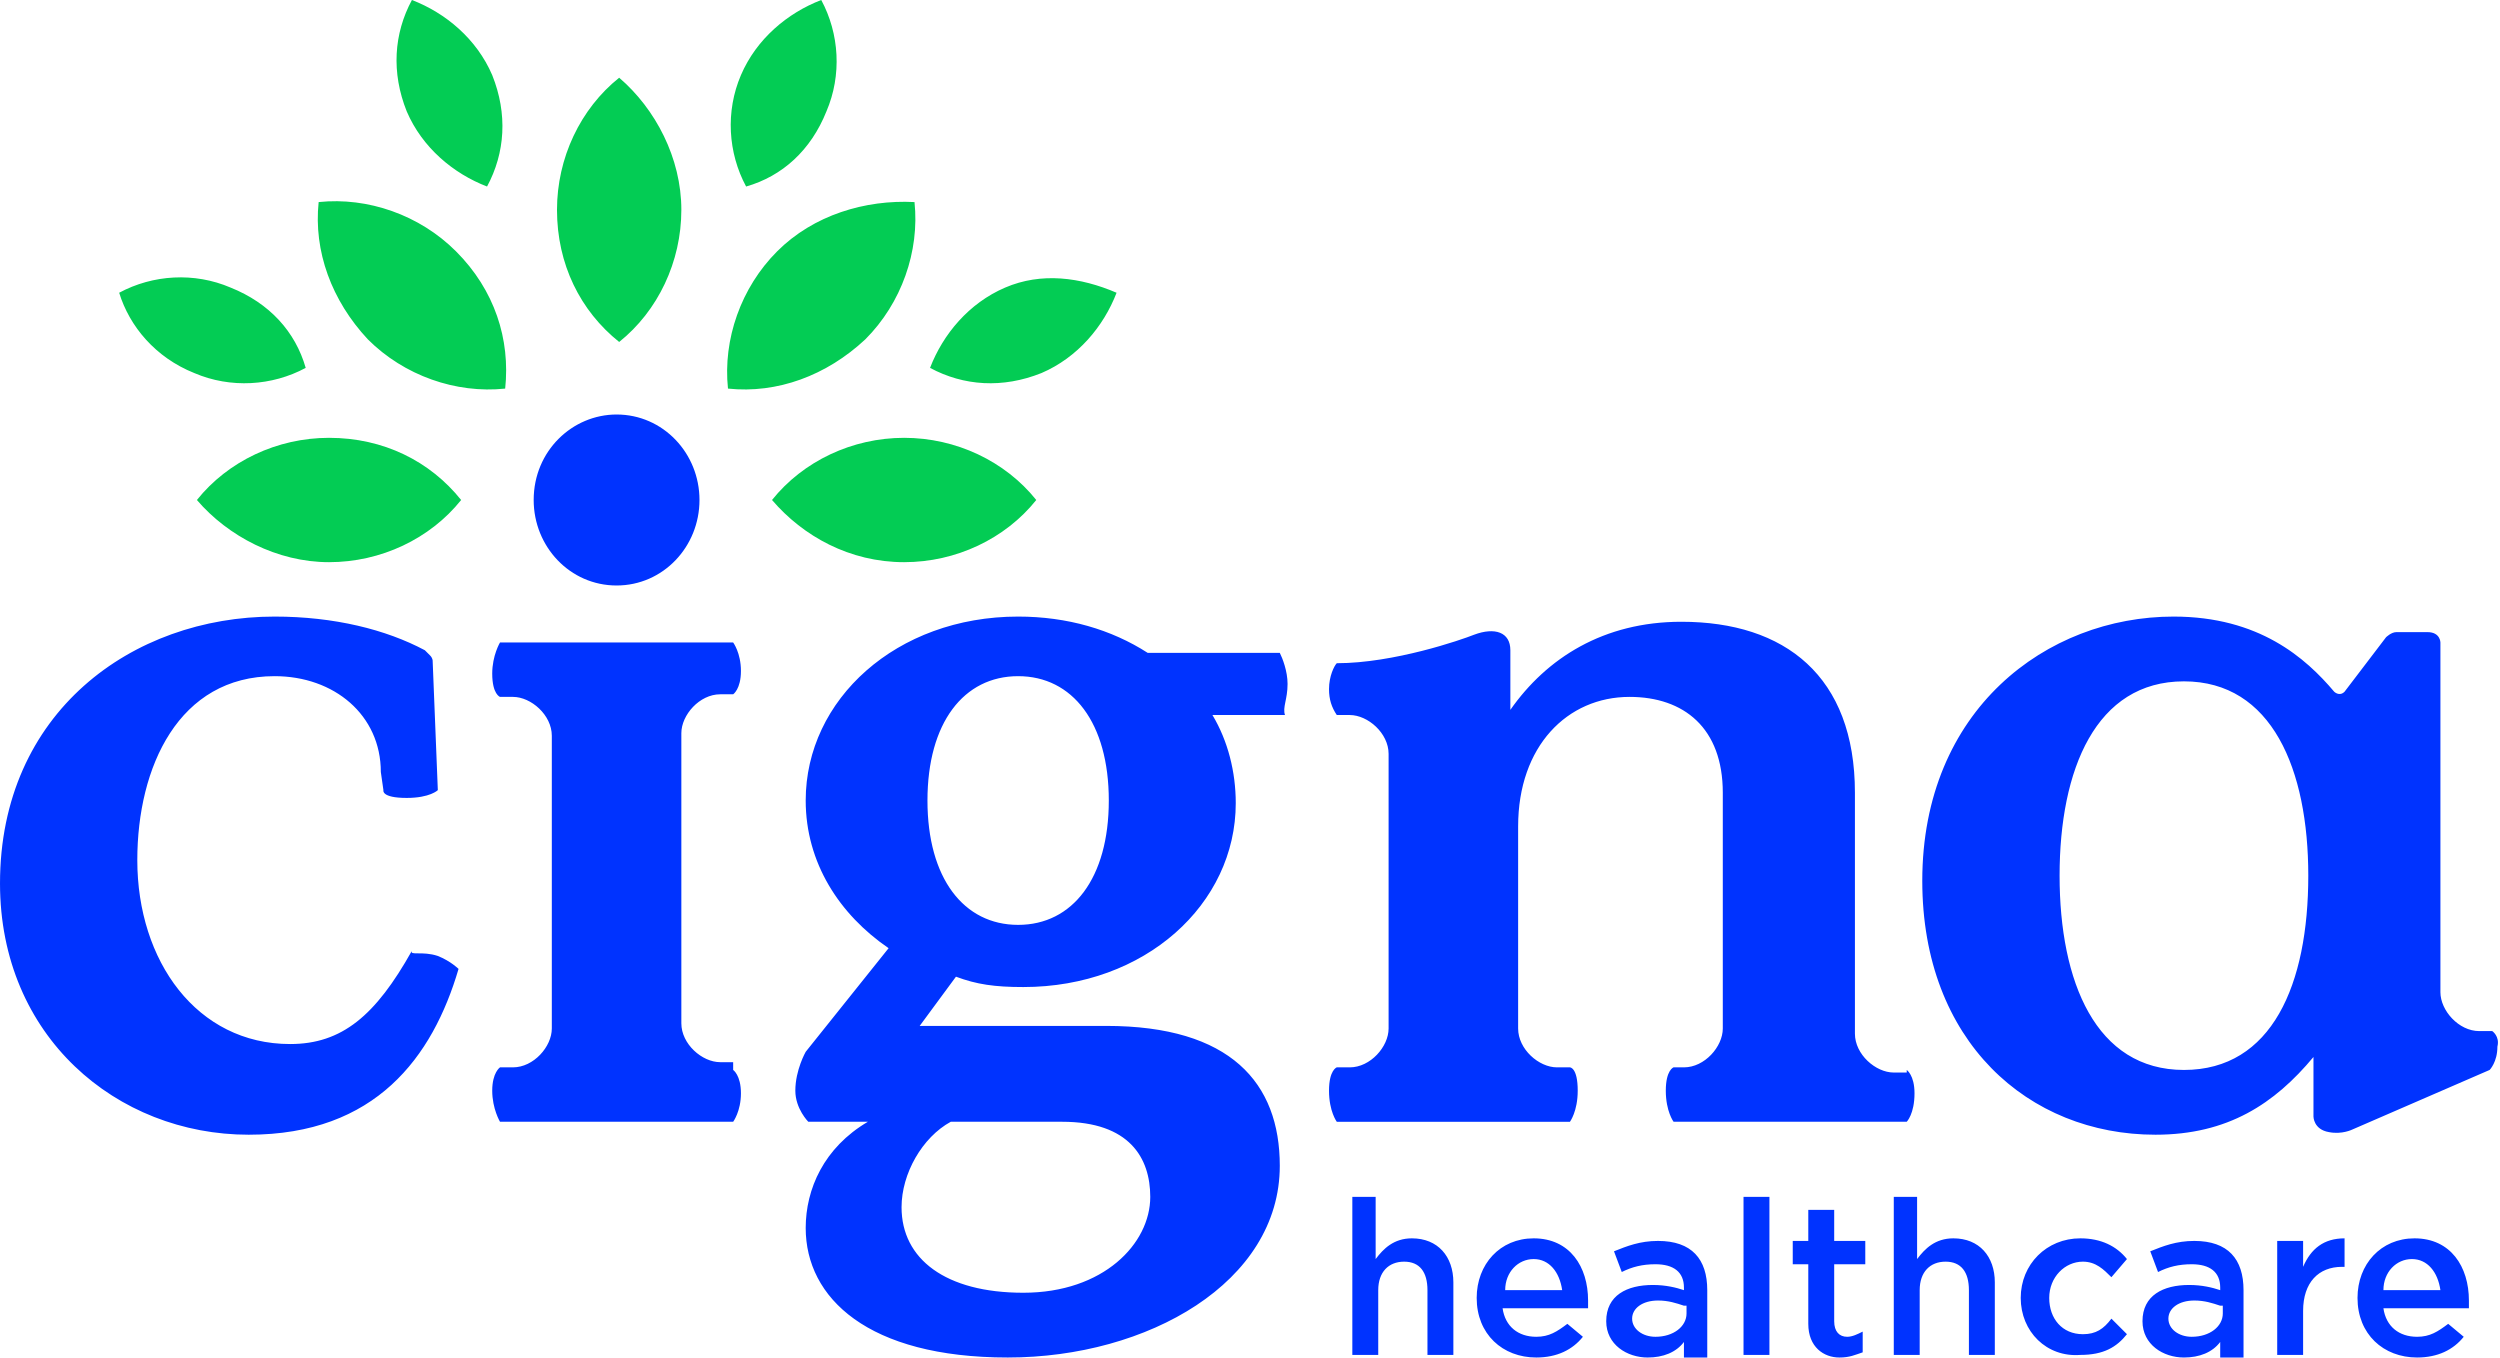
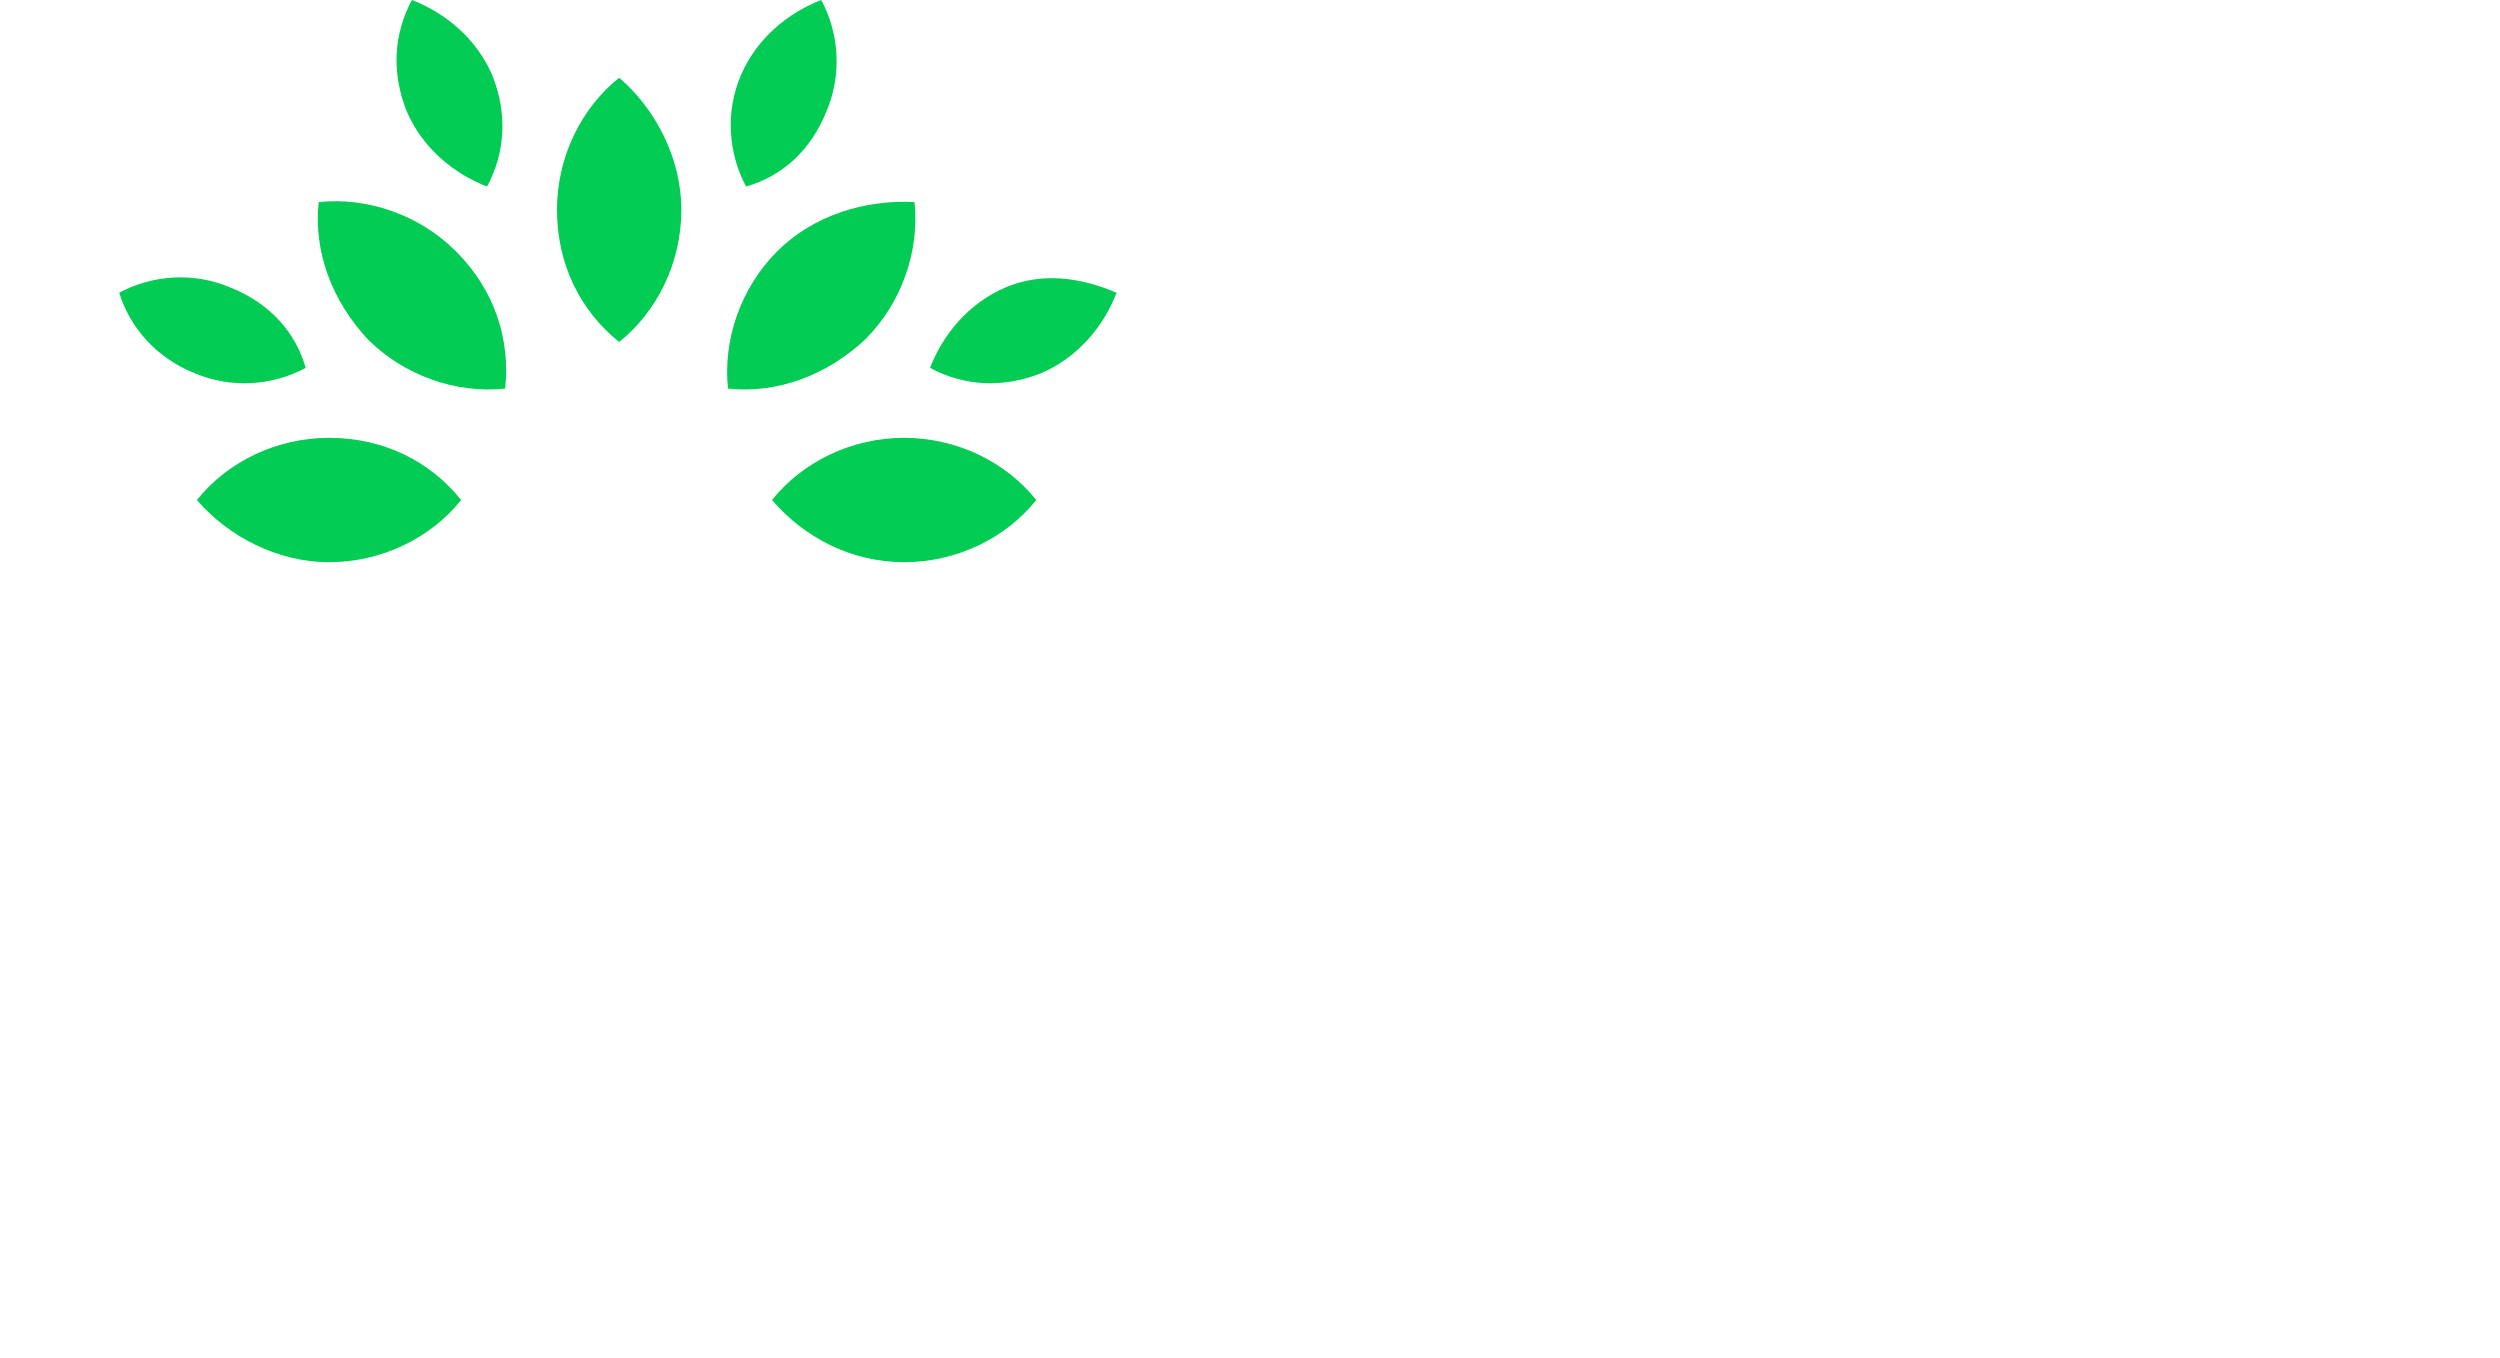
<svg xmlns="http://www.w3.org/2000/svg" version="1.1" id="Layer_1" x="0px" y="0px" viewBox="0 0 96.5 52.4" style="enable-background:new 0 0 96.5 52.4;" xml:space="preserve">
  <style type="text/css">
	.st0{fill:#0033FF;}
	.st1{fill-rule:evenodd;clip-rule:evenodd;fill:#03CC54;}
</style>
  <g>
-     <path class="st0" d="M16.9,36.9c0.5,0.2,0.8,0.5,0.8,0.5c-1,3.4-3.2,6.4-8.1,6.4c-5.1,0-9.6-3.8-9.6-9.7c0-6.6,5.1-10.3,10.6-10.3   c2.3,0,4.3,0.5,5.8,1.3c0,0,0.1,0.1,0.2,0.2c0.1,0.1,0.1,0.2,0.1,0.2l0.2,5c0,0-0.3,0.3-1.2,0.3c-1,0-0.9-0.3-0.9-0.3l-0.1-0.7   c0-2.2-1.8-3.7-4.1-3.7c-3.7,0-5.3,3.5-5.3,7.1c0,3.9,2.3,7.1,5.9,7.1c2,0,3.3-1.1,4.7-3.6C15.8,36.9,16.3,36.7,16.9,36.9    M96.2,39.8h-0.5c-0.8,0-1.5-0.8-1.5-1.5V24.8c0,0,0-0.4-0.5-0.4h-1.2c-0.2,0-0.4,0.2-0.4,0.2l-1.6,2.1c-0.2,0.2-0.4,0-0.4,0v0   c-1.1-1.3-2.9-2.9-6.2-2.9c-4.9,0-9.7,3.6-9.7,10.2c0,6.2,4.1,9.8,9,9.8c2.8,0,4.6-1.2,6.1-3v2.3c0,0,0,0.5,0.6,0.6   c0.5,0.1,0.9-0.1,0.9-0.1l5.3-2.3c0,0,0.3-0.3,0.3-0.9C96.5,40,96.2,39.8,96.2,39.8 M84.3,41.3c-3.4,0-4.8-3.4-4.8-7.5   c0-4.1,1.4-7.5,4.8-7.5c3.4,0,4.8,3.4,4.8,7.5C89.1,38,87.7,41.3,84.3,41.3 M28.3,41.3c0,0,0.3,0.2,0.3,0.9c0,0.7-0.3,1.1-0.3,1.1   h-9c0,0-0.3-0.5-0.3-1.2c0-0.7,0.3-0.9,0.3-0.9h0.5c0.8,0,1.5-0.8,1.5-1.5v-3.6v-7.7c0-0.8-0.8-1.5-1.5-1.5h-0.5   c0,0-0.3-0.1-0.3-0.9c0-0.7,0.3-1.2,0.3-1.2h9c0,0,0.3,0.4,0.3,1.1c0,0.7-0.3,0.9-0.3,0.9h-0.5c-0.8,0-1.5,0.8-1.5,1.5v8.6v2.6   c0,0.8,0.8,1.5,1.5,1.5H28.3 M23.8,16c1.8,0,3.2,1.5,3.2,3.3c0,1.8-1.4,3.3-3.2,3.3c-1.8,0-3.2-1.5-3.2-3.3   C20.6,17.4,22.1,16,23.8,16 M52.1,46.2h1v2.4c0.3-0.4,0.7-0.8,1.4-0.8c1,0,1.6,0.7,1.6,1.7v2.8h-1v-2.5c0-0.7-0.3-1.1-0.9-1.1   c-0.6,0-1,0.4-1,1.1v2.5h-1V46.2z M57,50.1L57,50.1c0-1.3,0.9-2.3,2.2-2.3c1.4,0,2.1,1.1,2.1,2.4c0,0.1,0,0.2,0,0.3H58   c0.1,0.7,0.6,1.1,1.3,1.1c0.5,0,0.8-0.2,1.2-0.5l0.6,0.5c-0.4,0.5-1,0.8-1.8,0.8C58,52.4,57,51.5,57,50.1 M60.3,49.8   c-0.1-0.7-0.5-1.2-1.1-1.2c-0.6,0-1.1,0.5-1.1,1.2H60.3z M65,52.3v-0.5c-0.3,0.4-0.8,0.6-1.4,0.6c-0.8,0-1.6-0.5-1.6-1.4v0   c0-1,0.8-1.4,1.8-1.4c0.5,0,0.9,0.1,1.2,0.2v-0.1c0-0.6-0.4-0.9-1.1-0.9c-0.5,0-0.9,0.1-1.3,0.3l-0.3-0.8c0.5-0.2,1-0.4,1.7-0.4   c1.3,0,1.9,0.7,1.9,1.9v2.6H65z M65,50.4c-0.3-0.1-0.6-0.2-1-0.2c-0.6,0-1,0.3-1,0.7v0c0,0.4,0.4,0.7,0.9,0.7   c0.7,0,1.2-0.4,1.2-0.9V50.4z M67.3,46.2h1v6.1h-1V46.2z M69.8,51.1v-2.3h-0.6v-0.9h0.6v-1.2h1v1.2H72v0.9h-1.2v2.2   c0,0.4,0.2,0.6,0.5,0.6c0.2,0,0.4-0.1,0.6-0.2v0.8c-0.3,0.1-0.5,0.2-0.9,0.2C70.4,52.4,69.8,52,69.8,51.1 M73,46.2h1v2.4   c0.3-0.4,0.7-0.8,1.4-0.8c1,0,1.6,0.7,1.6,1.7v2.8h-1v-2.5c0-0.7-0.3-1.1-0.9-1.1c-0.6,0-1,0.4-1,1.1v2.5h-1V46.2z M78,50.1   L78,50.1c0-1.3,1-2.3,2.3-2.3c0.8,0,1.4,0.3,1.8,0.8l-0.6,0.7c-0.3-0.3-0.6-0.6-1.1-0.6c-0.7,0-1.3,0.6-1.3,1.4v0   c0,0.8,0.5,1.4,1.3,1.4c0.5,0,0.8-0.2,1.1-0.6l0.6,0.6c-0.4,0.5-0.9,0.8-1.8,0.8C79,52.4,78,51.4,78,50.1 M85.7,52.3v-0.5   c-0.3,0.4-0.8,0.6-1.4,0.6c-0.8,0-1.6-0.5-1.6-1.4v0c0-1,0.8-1.4,1.8-1.4c0.5,0,0.9,0.1,1.2,0.2v-0.1c0-0.6-0.4-0.9-1.1-0.9   c-0.5,0-0.9,0.1-1.3,0.3l-0.3-0.8c0.5-0.2,1-0.4,1.7-0.4c1.3,0,1.9,0.7,1.9,1.9v2.6H85.7z M85.7,50.4c-0.3-0.1-0.6-0.2-1-0.2   c-0.6,0-1,0.3-1,0.7v0c0,0.4,0.4,0.7,0.9,0.7c0.7,0,1.2-0.4,1.2-0.9V50.4z M87.9,47.9h1v1c0.3-0.7,0.8-1.1,1.6-1.1v1.1h-0.1   c-0.9,0-1.5,0.6-1.5,1.7v1.7h-1V47.9z M91,50.1L91,50.1c0-1.3,0.9-2.3,2.2-2.3c1.4,0,2.1,1.1,2.1,2.4c0,0.1,0,0.2,0,0.3H92   c0.1,0.7,0.6,1.1,1.3,1.1c0.5,0,0.8-0.2,1.2-0.5l0.6,0.5c-0.4,0.5-1,0.8-1.8,0.8C92,52.4,91,51.5,91,50.1 M94.2,49.8   c-0.1-0.7-0.5-1.2-1.1-1.2c-0.6,0-1.1,0.5-1.1,1.2H94.2z M73.6,41.3c0,0,0.3,0.2,0.3,0.9c0,0.8-0.3,1.1-0.3,1.1h-9   c0,0-0.3-0.4-0.3-1.2c0-0.8,0.3-0.9,0.3-0.9H65c0.8,0,1.5-0.8,1.5-1.5v-9.1c0-2.5-1.5-3.7-3.6-3.7c-2.4,0-4.3,1.9-4.3,5v7.8   c0,0.8,0.8,1.5,1.5,1.5h0.5c0,0,0.3,0,0.3,0.9c0,0.8-0.3,1.2-0.3,1.2h-9c0,0-0.3-0.4-0.3-1.2c0-0.8,0.3-0.9,0.3-0.9h0.5   c0.8,0,1.5-0.8,1.5-1.5V29.1c0-0.8-0.8-1.5-1.5-1.5h-0.5c-0.2-0.3-0.3-0.6-0.3-1c0-0.5,0.2-0.9,0.3-1c2.2,0,4.8-0.9,5.3-1.1   c0.8-0.3,1.4-0.1,1.4,0.6c0,0.2,0,2.3,0,2.3c1.4-2,3.6-3.4,6.6-3.4c4,0,6.7,2.1,6.7,6.6v9.3c0,0.8,0.8,1.5,1.5,1.5H73.6z    M49.7,26.4c0-0.5-0.2-1-0.3-1.2h-5.1c-1.4-0.9-3.1-1.4-5-1.4c-4.7,0-8.2,3.2-8.2,7.1c0,2.4,1.3,4.4,3.2,5.7l-3.2,4   c0,0-0.4,0.7-0.4,1.5c0,0.7,0.5,1.2,0.5,1.2h2.3c-1.7,1-2.4,2.6-2.4,4.1c0,2.7,2.4,5,7.8,5c5.4,0,10.5-2.9,10.5-7.4   c0-3.2-1.9-5.4-6.7-5.4h-7.2l1.4-1.9c0.8,0.3,1.5,0.4,2.6,0.4c4.7,0,8.2-3.2,8.2-7.1c0-1.2-0.3-2.4-0.9-3.4h2.8   C49.5,27.3,49.7,27,49.7,26.4 M36.7,43.3H41c2.6,0,3.4,1.4,3.4,2.9c0,1.8-1.8,3.7-4.9,3.7c-3,0-4.7-1.3-4.7-3.3   C34.8,45.3,35.6,43.9,36.7,43.3 M39.3,35.7c-2.1,0-3.5-1.8-3.5-4.8c0-3,1.4-4.8,3.5-4.8c2.1,0,3.5,1.8,3.5,4.8   C42.8,33.9,41.4,35.7,39.3,35.7" />
    <path class="st1" d="M21.5,8.1c0-2,0.9-3.9,2.4-5.1c1.4,1.2,2.4,3.1,2.4,5.1c0,2-0.9,3.9-2.4,5.1C22.4,12,21.5,10.2,21.5,8.1    M28.6,2.9c-0.6,1.4-0.5,3,0.2,4.3c1.4-0.4,2.5-1.4,3.1-2.9c0.6-1.4,0.5-3-0.2-4.3C30.4,0.5,29.2,1.5,28.6,2.9 M15.7,4.3   c0.6,1.4,1.8,2.4,3.1,2.9c0.7-1.3,0.8-2.8,0.2-4.3c-0.6-1.4-1.8-2.4-3.1-2.9C15.2,1.3,15.1,2.8,15.7,4.3 M7.5,14.4   c1.4,0.6,3,0.5,4.3-0.2c-0.4-1.4-1.4-2.5-2.9-3.1c-1.4-0.6-3-0.5-4.3,0.2C5,12.6,6,13.8,7.5,14.4 M38.8,11.1   c-1.4,0.6-2.4,1.8-2.9,3.1c1.3,0.7,2.8,0.8,4.3,0.2c1.4-0.6,2.4-1.8,2.9-3.1C41.7,10.7,40.2,10.5,38.8,11.1 M34.9,16.9   c-2,0-3.9,0.9-5.1,2.4c1.2,1.4,3,2.4,5.1,2.4c2,0,3.9-0.9,5.1-2.4C38.8,17.8,36.9,16.9,34.9,16.9 M30,9.7c-1.4,1.4-2.1,3.4-1.9,5.3   c1.9,0.2,3.8-0.5,5.3-1.9c1.4-1.4,2.1-3.4,1.9-5.3C33.4,7.7,31.4,8.3,30,9.7 M12.7,16.9c-2,0-3.9,0.9-5.1,2.4   c1.2,1.4,3.1,2.4,5.1,2.4c2,0,3.9-0.9,5.1-2.4C16.6,17.8,14.8,16.9,12.7,16.9 M17.6,9.7c-1.4-1.4-3.4-2.1-5.3-1.9   c-0.2,1.9,0.5,3.8,1.9,5.3c1.4,1.4,3.4,2.1,5.3,1.9C19.7,13.1,19.1,11.2,17.6,9.7" />
  </g>
</svg>